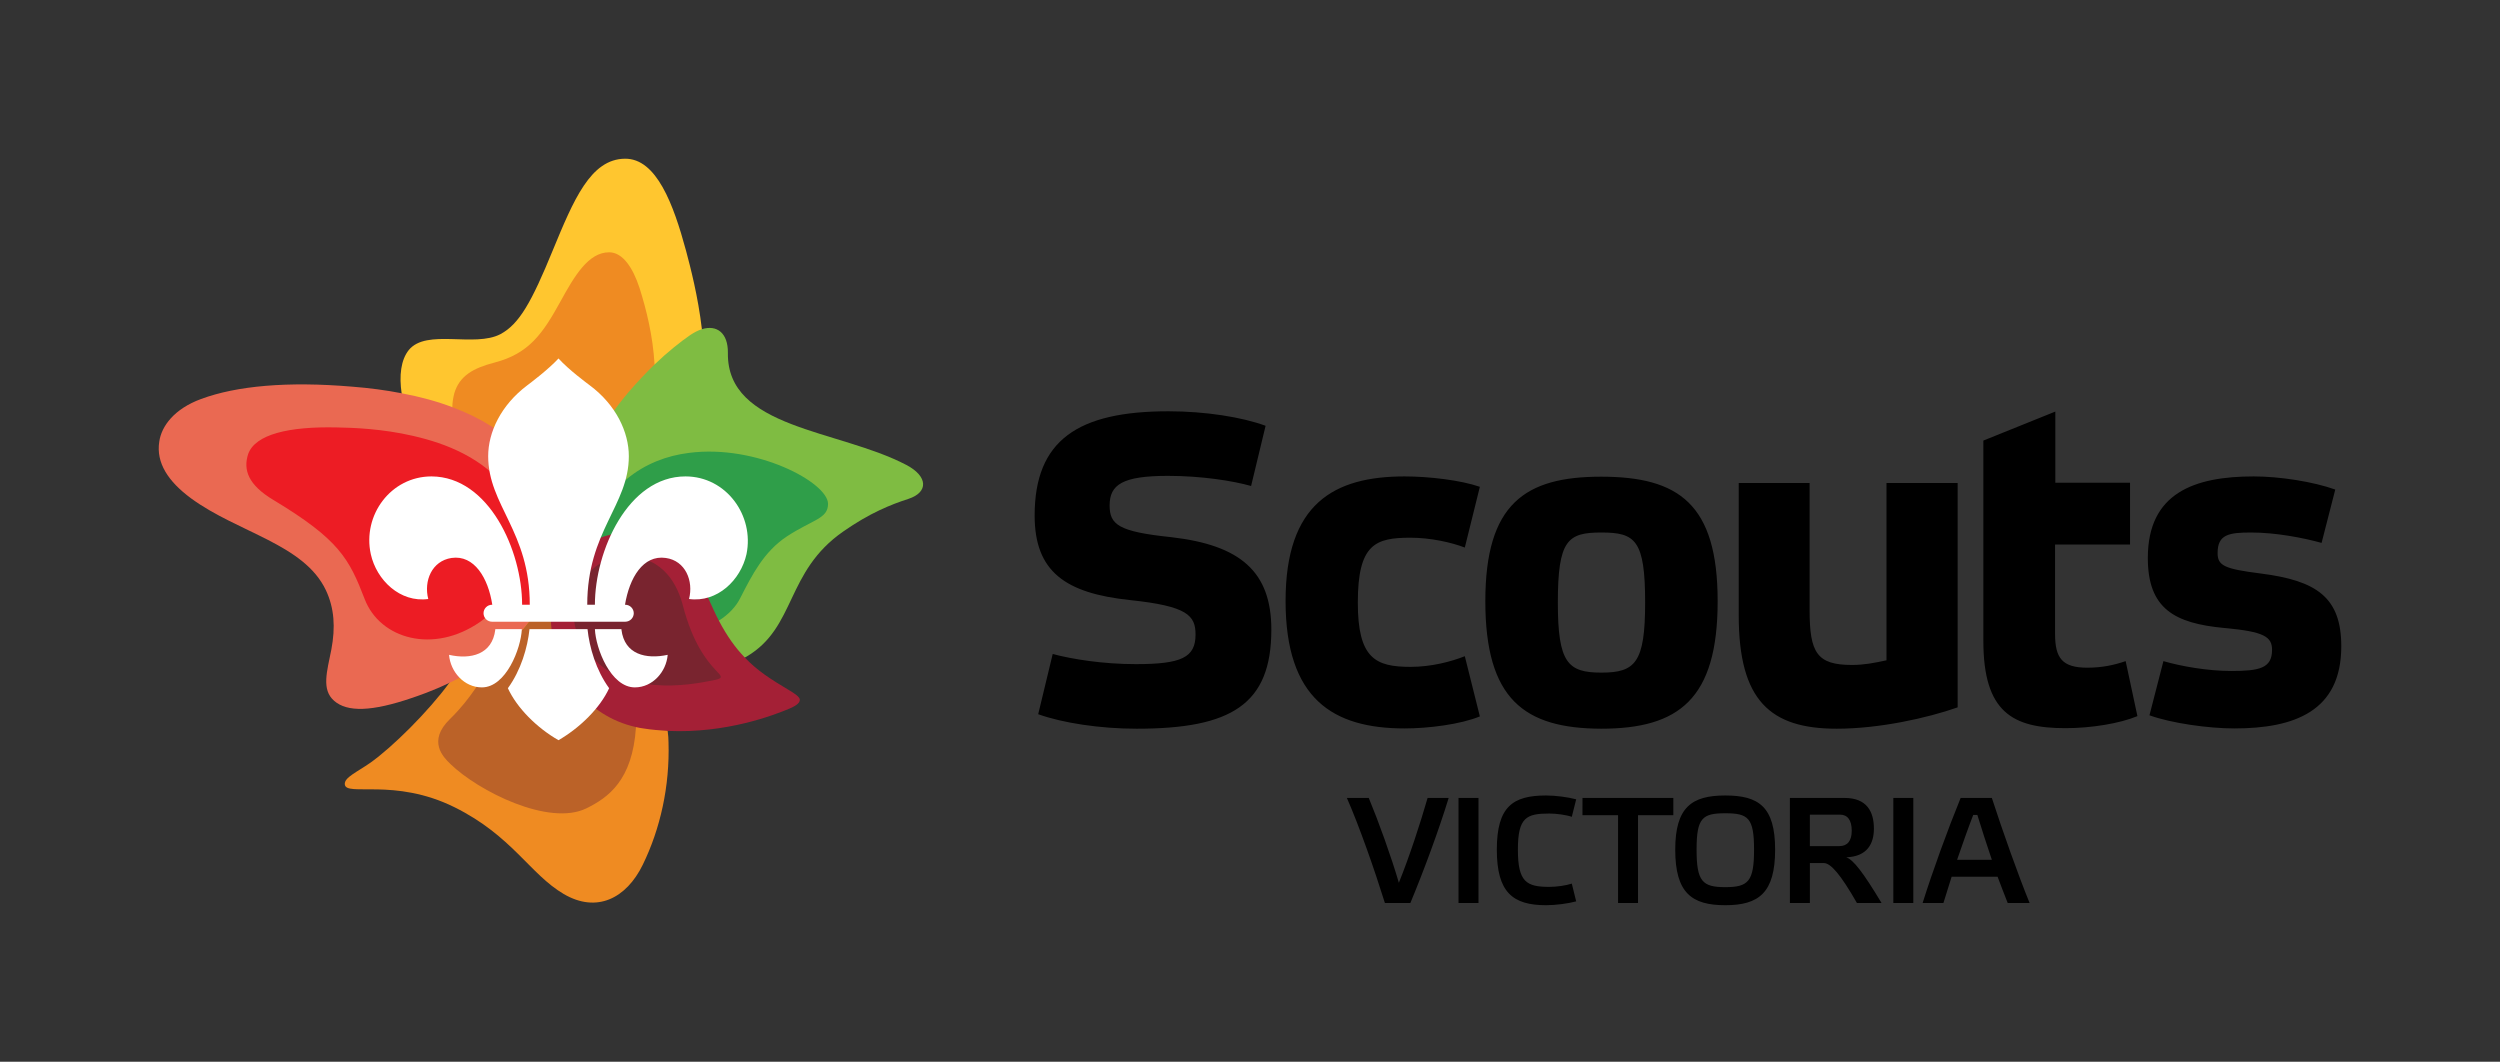
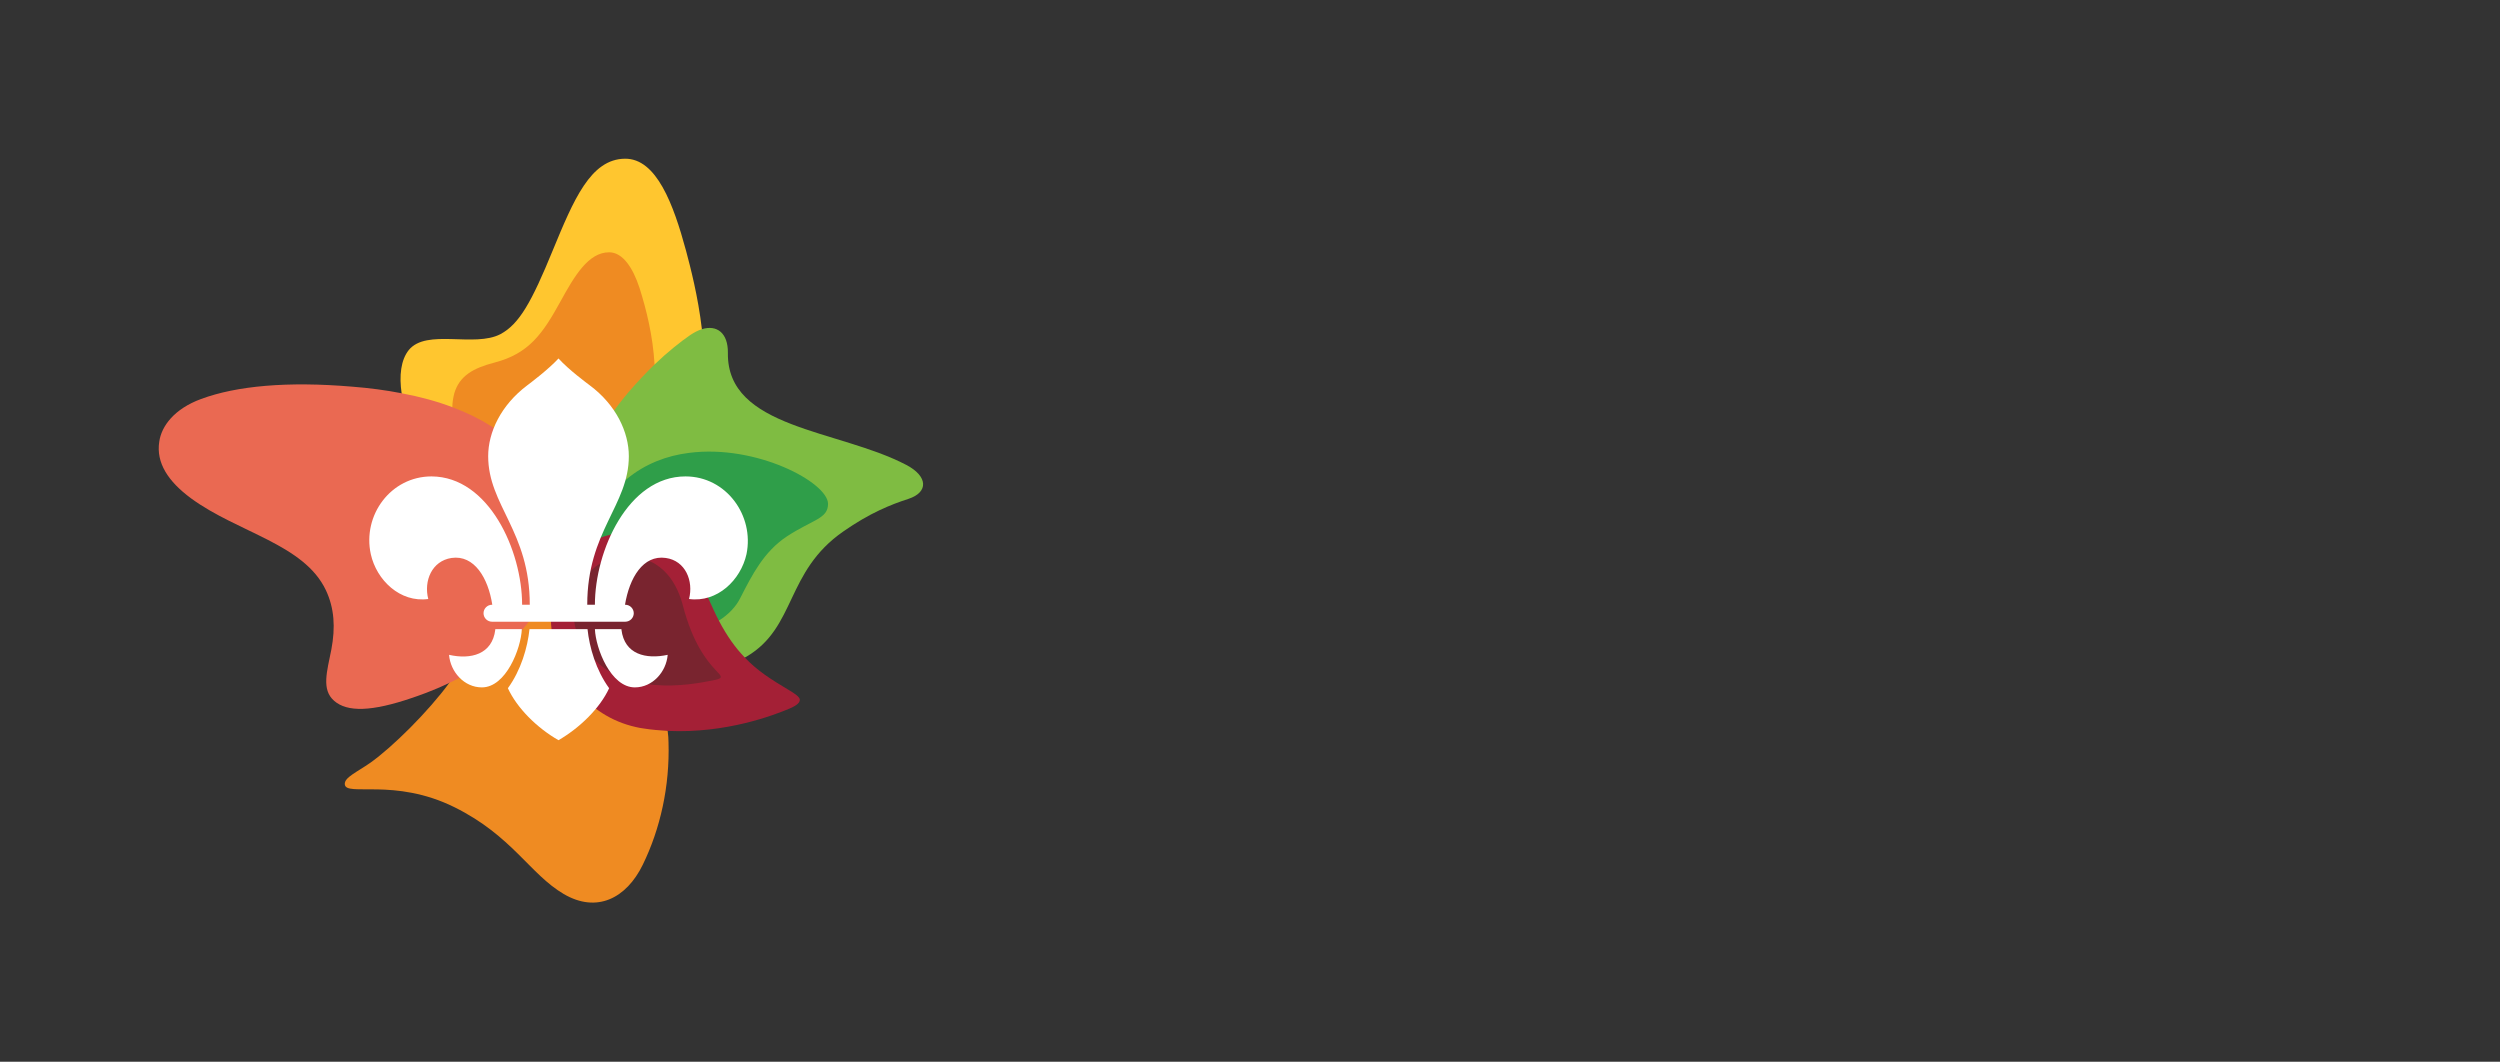
<svg xmlns="http://www.w3.org/2000/svg" version="1.1" id="Scouts_x5F_AUS_x5F_Master_x5F_Horiz_x5F_FullCol_x5F_CMYK" x="0px" y="0px" viewBox="0 0 913.6 388" style="enable-background:new 0 0 913.6 388;" xml:space="preserve">
  <rect x="0" y="0" width="913.6" height="388" fill="#333333" stroke="none" />
  <style type="text/css">
	.st0{fill:#FFC62F;}
	.st1{fill:#EF8B22;}
	.st2{fill:#7FBC42;}
	.st3{fill:#2F9E49;}
	.st4{fill:#BB6228;}
	.st5{fill:#A42036;}
	.st6{fill:#EA6952;}
	.st7{fill:#ED1C24;}
	.st8{fill:#79242F;}
	.st9{fill:#FFFFFF;}
</style>
-   <path d="M457.2,177.6c-6.7-1.9-18.2-3.7-30.4-3.7c-16.6,0-21.3,3.2-21.3,10.8c0,7,3.2,9.6,22.5,11.6c25.3,2.9,36.6,12.6,36.6,33.8  c0,27.4-14.7,36.2-49.2,36.2c-13.4,0-27.1-2.1-36-5.3l5.3-22c7.2,1.9,18.3,3.7,30.4,3.7c16.6,0,21.8-2.4,21.8-10.8  c0-7-3-10.4-23.9-12.6c-23.7-2.5-34.9-10.4-34.9-30.9c0-27.6,15.9-38.1,48.9-38.1c13.4,0,26.8,2.1,35.5,5.3L457.2,177.6z   M540.8,261.8c-7,2.9-18.8,4.4-27.5,4.4c-26.1,0-43.5-10.7-43.5-46.6c0-35.5,17.6-45.5,43.5-45.5c9,0,20.6,1.4,27.5,3.8l-5.5,22.2  c-4.9-1.9-12.6-3.6-19.8-3.6c-12.8,0-19.3,2.2-19.3,23.7c0,20.5,6.5,23.5,19.3,23.5c7.5,0,14.8-1.9,19.8-3.9L540.8,261.8z   M542.8,219.7c0-35.6,14.5-45.5,42.3-45.5c28.3,0,42.6,9.9,42.6,45.5c0,35.8-14.2,46.6-42.6,46.6C557,266.2,542.8,255.5,542.8,219.7  z M569.3,220.2c0,22,3.6,25.6,15.9,25.6c12.4,0,16-3.6,16-25.6c0-22.9-3.6-25.6-16-25.6C572.9,194.6,569.3,197.3,569.3,220.2z   M689.5,176.5h25.9v82c-11.1,3.9-28.6,7.8-44.2,7.8c-24.2,0-35.8-10.2-35.8-41.4v-48.4h25.9v46.4c0,15.7,2.7,20.1,15.5,20.1  c4.3,0,8-0.7,12.6-1.7V176.5z M751,199v32.6c0,8.9,2.6,12.4,11.8,12.4c5.5,0,9.9-1,14-2.4l4.3,20.1c-6.5,2.7-16.9,4.4-26.3,4.4  c-19.3,0-30-5.8-30-31.9v-73.2l26.3-10.6v26h27.3V199H751z M848.4,198.4c-6.8-1.9-16.9-3.8-25.7-3.8c-8.2,0-12.3,0.7-12.3,7.5  c0,4.6,2.4,5.8,15.9,7.5c20.3,2.6,29.3,8.7,29.3,26.6c0,23.7-17.1,30-39.1,30c-9.4,0-23-1.9-31-4.8l5.1-19.8  c6.5,1.9,16.2,3.6,24.7,3.6c10.2,0,15-0.9,15-7.7c0-4.8-2.9-6.7-17.4-8c-18.2-1.7-28-7-28-25.6c0-23.7,16.9-29.8,38.7-29.8  c9.4,0,21.7,1.9,29.8,4.8L848.4,198.4z" />
-   <path d="M511.2,322.6c-2.8-9.6-7.5-22.6-11-31h-8c4.5,10.2,10.1,26.2,13.9,38.4h9.3c4.8-11.5,10.5-26.9,14-38.4h-7.7  C519,301,515,313.2,511.2,322.6z M566.2,297.3c2.6,0,6.2,0.5,8.2,1.2l1.6-6.4c-3-0.8-7.5-1.4-11-1.4c-12.2,0-18,4.1-18,19.8  c0,15.6,5.8,20.3,18,20.3c3.5,0,8-0.6,11-1.4l-1.6-6.5c-2,0.7-5.6,1.2-8.2,1.2c-8.4,0-11.5-1.8-11.5-13.6  C554.7,298.7,557.8,297.3,566.2,297.3z M533,330h7.3v-38.4H533V330z M578.4,297.9h12.9V330h7.3v-32.1h12.9v-6.3h-33.2V297.9z   M727.9,291.6h-11.4c-4.7,11.5-10.3,26.9-13.9,38.4h7.6c0.9-2.9,1.9-6.2,3-9.6H730c1.3,3.5,2.6,6.8,3.7,9.6h8  C737.5,319.7,731.9,303.9,727.9,291.6z M715.2,314.2c2-5.8,4-11.5,5.9-16.4h1.5c1.5,5,3.4,10.7,5.3,16.4H715.2z M691.9,330h7.3  v-38.4h-7.3V330z M630.5,290.7c-12.2,0-18.3,4.2-18.3,19.8c0,15.9,6.1,20.3,18.3,20.3c12.2,0,18.2-4.5,18.2-20.3  C648.7,294.8,642.7,290.7,630.5,290.7z M630.5,324.2c-8.4,0-10.5-2.1-10.5-13.7c0-11.6,2.1-13.3,10.5-13.3c8.4,0,10.5,1.7,10.5,13.3  C641,322.1,638.9,324.2,630.5,324.2z M674.7,313.3c7.7-0.3,10.1-5,10.1-10.5c0-6.2-2.6-11.2-10.7-11.2h-20V330h7.3v-14.6h5.1  c2.5,0,6.1,4.1,12.1,14.6h9C680.8,318.7,677.3,314.2,674.7,313.3z M661.4,309.3v-11.6h11c2.7,0,4.3,1.9,4.3,5.9  c0,3.7-1.6,5.6-4.5,5.6H661.4z" />
  <g>
    <g>
      <path class="st0" d="M256.5,120.3c-1.4-12-4.2-22.7-5.8-28.7c-4.6-17-10.8-33.7-22.3-33.6c-12.6,0.1-18.8,15.1-26.4,33.5    c-7.7,18.8-12.2,26.9-19.1,30.6c-9.5,5-27-2.1-33.5,5.8c-2.9,3.6-3.6,9.4-2.6,16c0.7,4.9,2.2,10.2,4.4,15.5    c2,4.9,4.5,9.8,7.3,14.1c6.4,9.9,14.7,17.6,24.9,22c2.4,1,4.8,1.9,7.4,2.5c0.2,0.1,0.4,0.1,0.6,0.1c3.7,0.9,7.6,1.4,11.7,1.5    c0.6,0,1.1,0,1.7,0c0.5,0,1.1,0,1.7,0c3.3-0.1,6.8-0.7,10.5-1.8c0.3-0.1,0.5-0.1,0.8-0.2c0.3-0.1,0.7-0.2,1-0.3    c1.6-0.5,3.2-1.1,4.8-1.9c0.6-0.3,1.3-0.6,1.9-0.9c10.4-5.1,20.4-14.4,26.5-29c2-4.8,3.5-10.1,4.5-16    C257.9,140,257.6,129.7,256.5,120.3z" />
      <path class="st1" d="M239.2,133.2c-0.6-10.5-3-20.1-5.5-28c-2.4-7.3-6.1-13-11.1-13c-7.6,0-12.7,8.7-17.8,18    c-6.4,11.6-11.4,19-24.1,22.3c-7.7,2-12.8,4.8-14.7,11.3c-0.4,1.6-0.7,3.3-0.7,5c-0.2,5.5,1.5,11.5,4,16.8    c2.4,5.1,5.5,9.5,8.3,12.1c3.4,3.1,7.1,5.5,11.2,7.2c4.1,1.7,8.5,2.7,13.2,2.8c0.3,0,0.7,0,1,0c1.4,0,2.7-0.1,4-0.3l0,0l0,0    c15.7-2.1,26.9-15.9,30.4-31.2c1.4-5.9,1.9-11.8,1.9-17.5C239.4,136.9,239.3,135,239.2,133.2z" />
      <path class="st2" d="M331.2,169.9c-24.8-13-65.6-13.2-65.2-40.9c0.1-7.4-4.1-10.4-9.5-8.7c-1.3,0.4-2.7,1.1-4.2,2.1    c-3.5,2.4-8.2,6.1-13.1,10.8c-3.1,3-6.3,6.4-9.5,10.1c-9,10.6-20,27.9-22.7,44.2c-0.1,0.9-0.3,1.8-0.4,2.7    c-0.4,3.3-0.5,6.4-0.4,9.4c0.1,2.4,0.3,4.7,0.6,6.9c0.7,4.4,1.9,8.3,3.5,11.9c1.5,3.2,3.3,6.1,5.4,8.7c3.6,4.4,8,8,13,10.9    c1.3,0.8,2.6,1.4,3.9,2.1c10,4.8,19.6,6.1,28.3,4.4c3.9-0.8,7.6-2.2,11.1-4.1c0.3-0.2,0.6-0.3,0.9-0.5    c18.1-10.7,14.1-31,35.3-45.7c9.6-6.7,17.3-9.8,23.8-11.9C339.3,179.9,339.2,174.1,331.2,169.9z" />
      <path class="st3" d="M251.8,165.5c-8.1,1-16.1,4-22.8,9.6c-4.4,3.7-8.7,10.9-10.1,19.2c-0.4,1-0.9,2-1.3,3.1    c0,0.1-0.1,0.1-0.1,0.2c-0.4,1-0.8,2-1.1,3.1c-0.9,2.6-1.6,5.4-2.2,8.5c-0.1,0.6-0.2,1.2-0.3,1.9c-0.5,3.1-0.7,6.4-0.7,10v1.4h5.6    V221c0-0.9,0-1.9,0.1-2.9c0.2-2.9,0.6-5.8,1.2-8.7c0.3-1.5,0.7-3,1.1-4.5c2.4-1.1,5-1.7,7.7-1.7c7.8,0.2,12.8,3.6,16,7.9    c0.5,0.7,1,1.5,1.5,2.2c0.9,1.5,1.6,3.1,2.2,4.7c0.5,1.3,0.9,2.6,1.2,3.8c0.2,0.8,0.4,1.5,0.6,2.3c0.4,1.5,0.9,3,1.4,4.4    c0.3,0.7,0.5,1.4,0.8,2.1c0.5-0.1,0.9-0.2,1.4-0.3c3.2-0.7,6.1-1.9,8.7-3.5l0,0l0,0c3.5-2.2,6.3-5.1,7.9-8.4    c4.2-8.2,8.5-16.8,17-22.4c9.5-6.2,15-6.4,15-11.9C302.5,176.3,276.4,162.3,251.8,165.5z" />
      <g>
        <path class="st1" d="M244.3,271.2c0-1.2-0.1-2.5-0.3-4c-0.6-4.9-1.9-10.9-4.8-17c-1.6-3.5-3.8-7-6.5-10.3     c-4.1-5-9.6-9.5-16.9-12.9c-0.7-0.3-1.3-0.6-2-0.9c-1.3-0.6-2.7-1.1-4.1-1.5c-2.7-0.9-5.5-1.4-8.3-1.7c-1.7-0.2-3.5-0.2-5.2-0.1     c-10.3,0.7-20.2,6.4-27.5,19.8c-1.1,2.1-2.6,4.4-4.4,6.8c-7.9,10.8-20.9,23.6-28.9,29.3c-5,3.5-9.6,5.4-9.4,7.9     c0.3,4.7,18.1-2.5,40.1,8.4c21,10.4,27.6,24.5,39.9,31.7c12.1,7.1,22.9,1.6,28.9-10.7C241.3,302.9,244.8,287.3,244.3,271.2z" />
-         <path class="st4" d="M228.1,247.9c-4.9-1.8-9.6-4.9-13.2-9.6c-1.4-1.8-2.4-3.6-3.2-5.4c-1.2-2.8-1.9-5.5-2-8.2     c-2.7-0.9-5.5-1.4-8.3-1.7c-1.7-0.2-3.5-0.2-5.2-0.1c-3,5-6.8,9.3-10.9,13c-0.3,0.3-0.7,0.6-1,0.9c-4.3,4-6.5,9-10.7,15     c-2.3,3.3-5.1,7-9.2,11c-8.2,8-2.5,13.8,0.2,16.4c10.2,9.9,36,22.9,49.7,16.2c8.1-4,16.8-10.3,18.1-29.5c0-0.3,0-0.5,0.1-0.8     C232.7,259.6,231.1,253.4,228.1,247.9z" />
      </g>
      <g id="base_3_">
        <path class="st5" d="M288,252c-6-3.6-11.2-6.8-15.9-11.8c-3.3-3.4-6.4-7.7-9.4-13.4c-0.6-1.2-1.3-2.5-1.9-3.9     c-5.9-12.6-11.4-28.4-30.2-28.4c-1.9,0-3.8,0.2-5.5,0.5c-0.6,0.1-1.1,0.2-1.7,0.3c-1.7,0.4-3.3,0.9-4.8,1.5     c-0.3,0.1-0.6,0.3-1,0.4c-0.3,0.1-0.6,0.3-0.9,0.4c-4,2.1-7.3,5-9.8,8.7c-3.2,4.6-5.1,10.2-5.5,16.5c-0.2,2.5-0.1,5,0.2,7.6     c0,0.4,0.1,0.7,0.1,1.1c2,14.2,12.3,30.1,30.7,34.2c0.9,0.2,1.8,0.4,2.7,0.5c3,0.5,6,0.7,8.9,0.9c21.4,1,38.9-5.8,44.4-8.1     c1.8-0.8,3.9-1.8,3.9-3.3C292.2,254.7,290.7,253.6,288,252z" />
      </g>
      <g>
        <path class="st6" d="M202,187.7c-3.4-17.5-15.3-30.9-36.7-38.9c-5.5-2.1-11.7-3.8-18.6-5.1c-5.6-1.1-11.6-1.9-18-2.4     c-23.7-2-42.2-0.3-55.2,4.5c-9.8,3.6-14.5,9.9-15.3,15.6c-1.2,7.7,3.2,14.5,11.6,20.7c17.2,12.6,41.3,16.7,49.3,33.6     c3.1,6.6,3.5,13.6,2,21.6c-1.6,8.1-3.7,14.7,1,18.8c4.8,4.2,13.7,4,28.6-1.1c2-0.7,7.2-2.4,13.6-5.5c6.2-2.9,13.4-7.1,20-12.8     c0.3-0.3,0.7-0.6,1-0.9c4.1-3.7,7.9-8,10.9-13c4-6.6,6.6-14.3,6.8-23.4c0-0.3,0-0.7,0-1C203,194.8,202.6,191.2,202,187.7z" />
-         <path class="st7" d="M191.2,199.4c0-0.5,0-0.9,0-1.4c0-4.6-0.8-9.1-2.5-13.1c-0.8-1.9-1.8-3.7-3-5.4     c-4.3-6.1-10.1-10.5-16.5-13.8c-5.8-3-12.1-5-18.2-6.4c-11.2-2.6-21.8-3-27.9-3.1c-17.5-0.4-29.8,2.5-32.4,9.7     c-1.9,5.8,0,11.3,9.2,16.8c24.1,14.5,27.7,21.5,33.4,36.3c5.6,14.5,25.1,20.1,42.1,8.3c6.2-4.3,10.5-9.8,13-15.7     c0.6,3.3,0.9,6.5,0.9,9.5v1.4h5.6V221C194.9,212.3,193.3,205.4,191.2,199.4z" />
      </g>
      <g>
        <g>
          <path class="st8" d="M262,245.4c-0.3-0.3-0.6-0.7-1-1.1c-3.5-3.8-6.3-8.5-8.4-13.7c-1.1-2.8-2.1-5.7-2.9-8.8      c-2-7.9-7-18.2-20.9-18.6c-2.7-0.1-5.3,0.5-7.7,1.7c-0.7,0.3-1.4,0.7-2.1,1.2c-2,1.3-3.8,3-5.2,4.9c-1.6,2.2-2.8,4.7-3.5,7.4      c-0.5,2-0.8,4.1-0.7,6.3c0.1,2.7,0.7,5.5,2,8.2c0.8,1.8,1.9,3.6,3.2,5.4c3.7,4.8,8.3,7.8,13.2,9.6c3.6,1.4,7.4,2.1,11.1,2.4      c9.1,0.8,17.4-0.9,20.6-1.5C264.1,248,264.2,247.6,262,245.4z" />
        </g>
      </g>
    </g>
    <path id="Fluer_Di_Lis_3_" class="st9" d="M190.7,229.9c-0.3,7.1-5.8,21.3-14.6,21.3c-6.5,0-11.5-5.7-12-11.9   c7.9,1.8,15.8-0.1,16.9-9.2c0-0.1,0-0.1,0-0.2H190.7z M193.5,229.9c-0.7,6.7-3.1,15-7.9,21.6c3.3,7.2,10.6,14.5,18.5,19   c7.9-4.6,15.2-11.8,18.5-19c-4.8-6.6-7.2-14.9-7.9-21.6H193.5z M227.1,230.1c0-0.1,0-0.1,0-0.2h-9.7c0.3,7.1,5.8,21.3,14.6,21.3   c6.5,0,11.5-5.7,12-11.9C236.1,241,228.2,239.2,227.1,230.1z M250.5,174.1c-21,0-33.1,27.2-33.1,46.9h-2.8   c0-26.9,15.2-36.3,15.2-54.3c0-8.7-4.6-18.7-14.3-25.9c-1.3-1-7.7-5.7-11.4-9.8c-3.8,4.1-10.2,8.9-11.4,9.8   c-9.7,7.3-14.3,17.2-14.3,25.9c0,18,15.2,27.4,15.2,54.3h-2.8c0-19.7-12.1-46.8-33.1-46.9c-14.9,0-25.3,14.2-22.2,28.4   c2.1,9.5,10.7,17.8,21,16.4c-1.7-6.6,1.3-13.9,8.5-15c8.3-1.2,13.4,7.3,14.9,17.1h-0.1c-1.7,0-3.1,1.4-3.1,3.1s1.4,3.1,3.1,3.1   h48.7c1.7,0,3.1-1.4,3.1-3.1s-1.4-3.1-3.1-3.1h-0.1c1.6-9.8,6.6-18.3,14.9-17.1c7.2,1,10.2,8.4,8.5,15c10.3,1.4,18.9-6.9,21-16.4   C275.7,188.4,265.4,174.1,250.5,174.1z" />
  </g>
</svg>